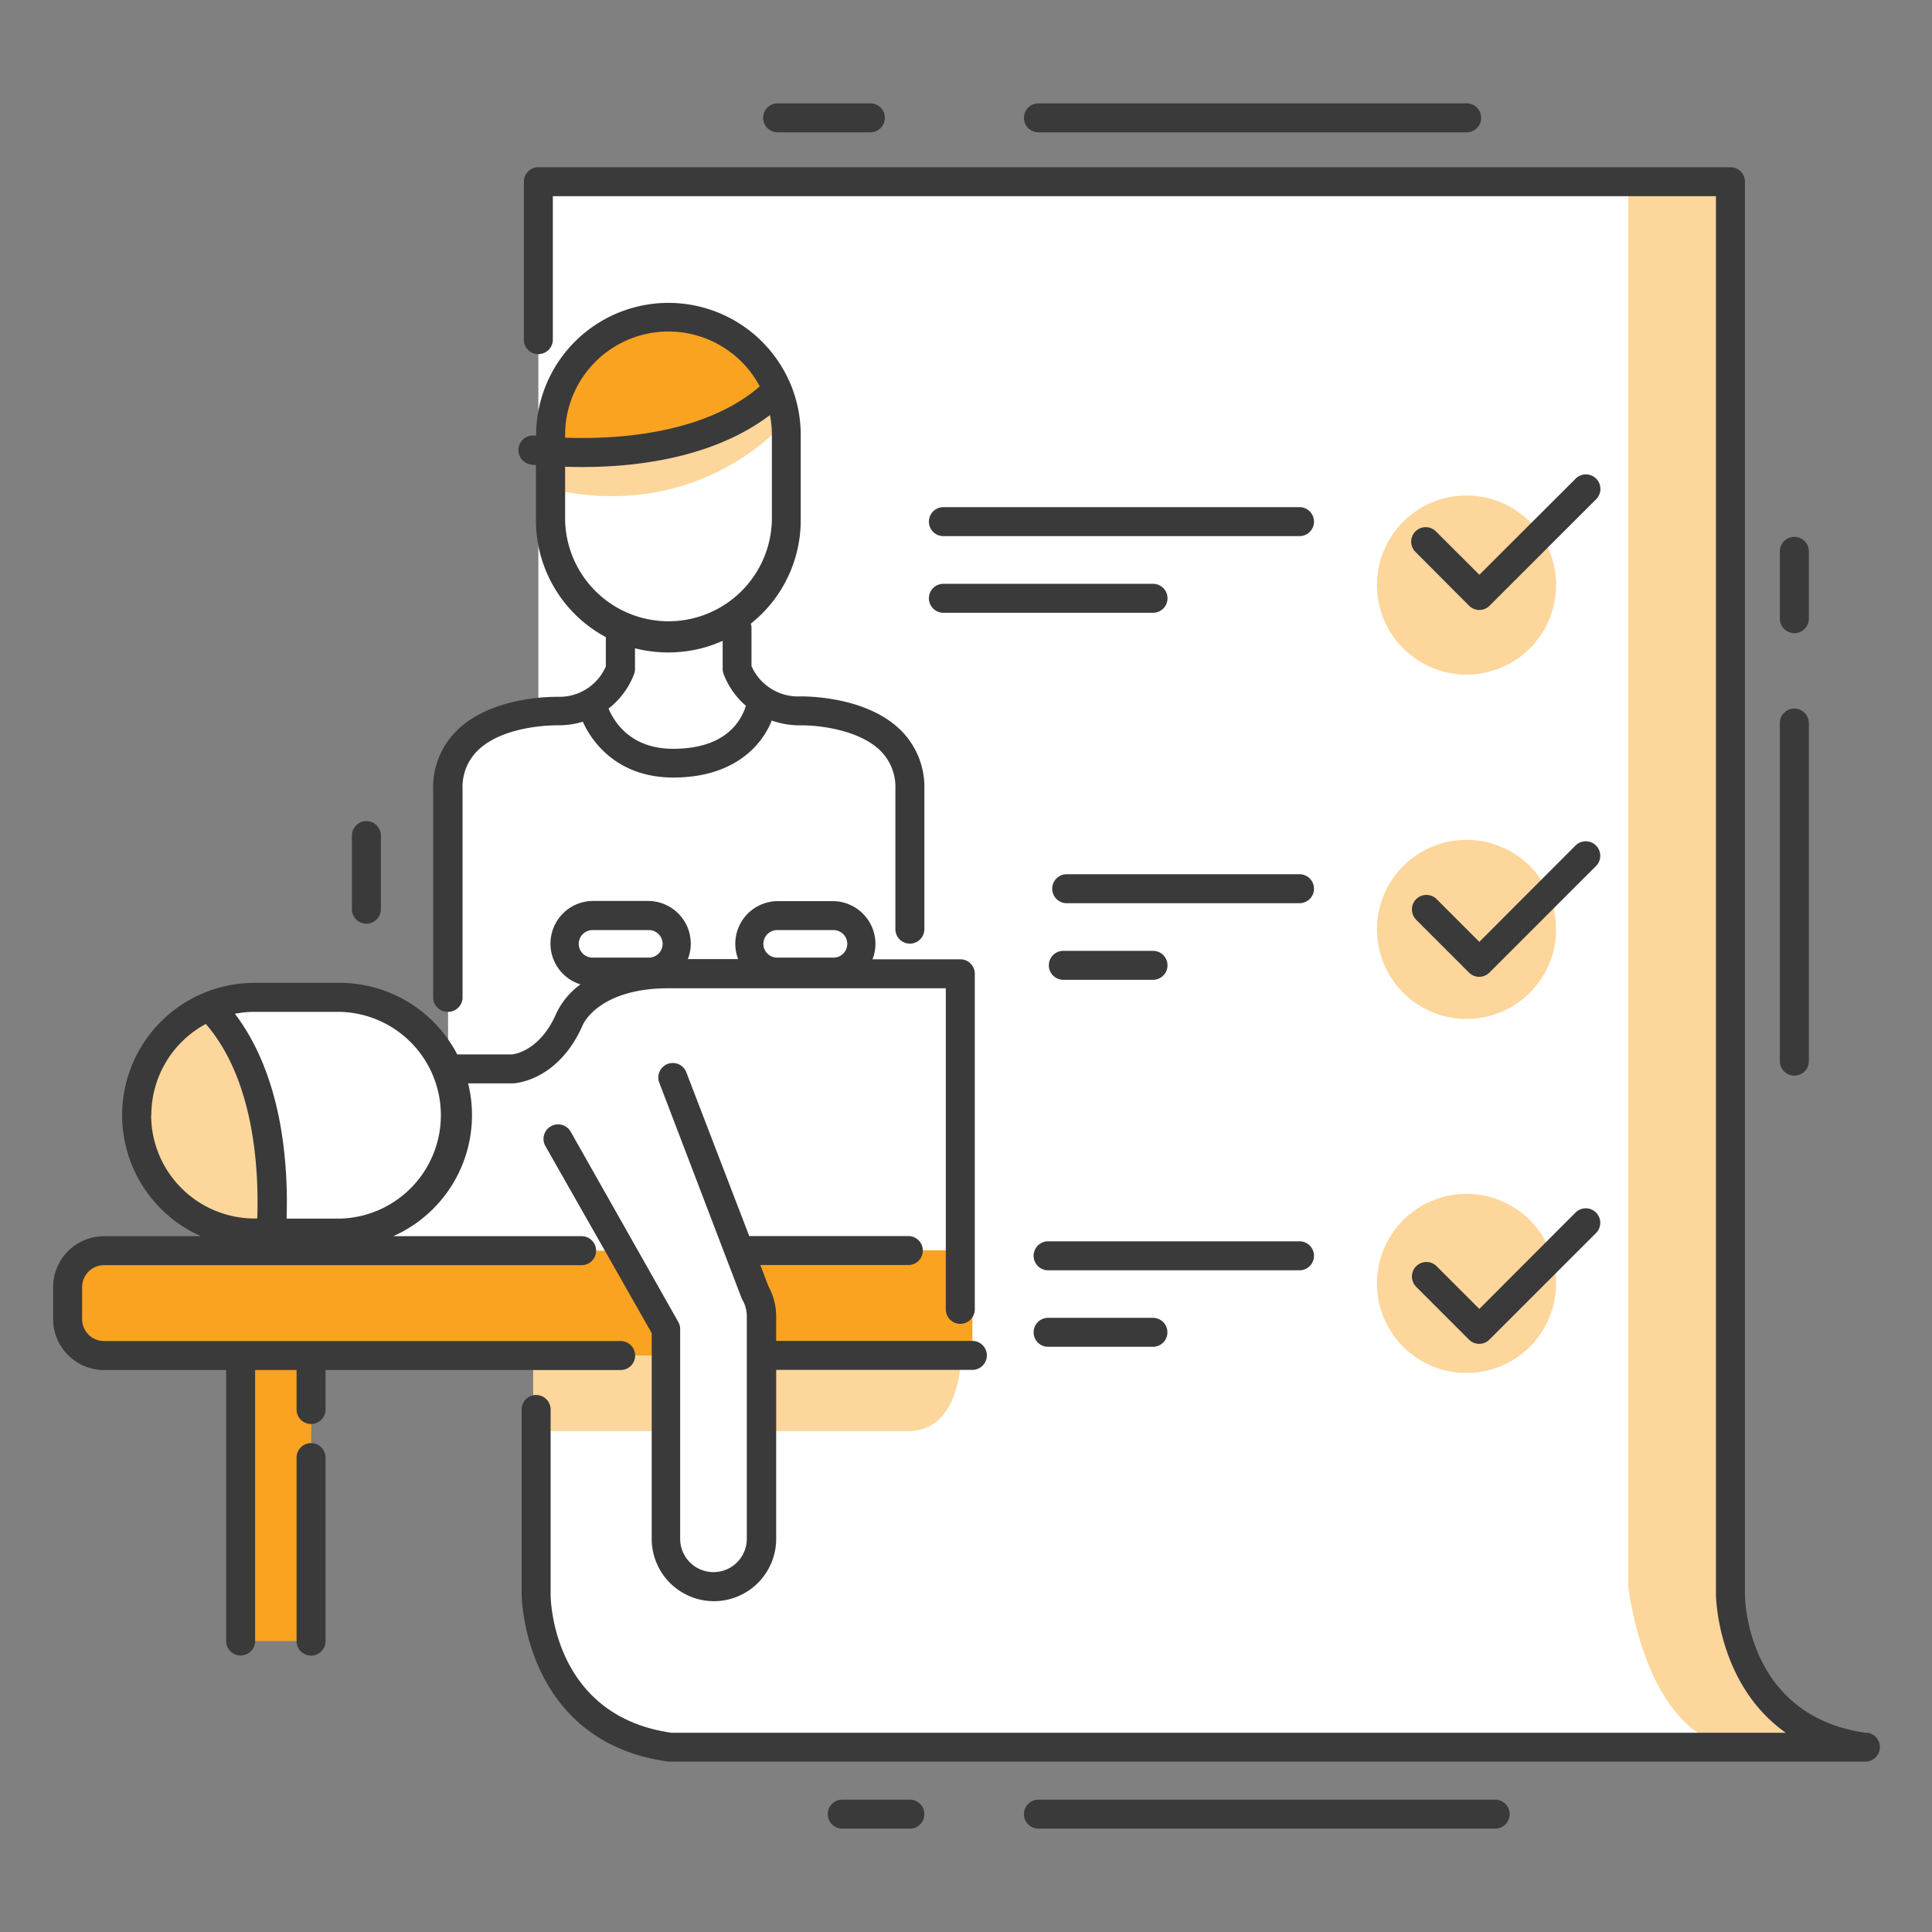
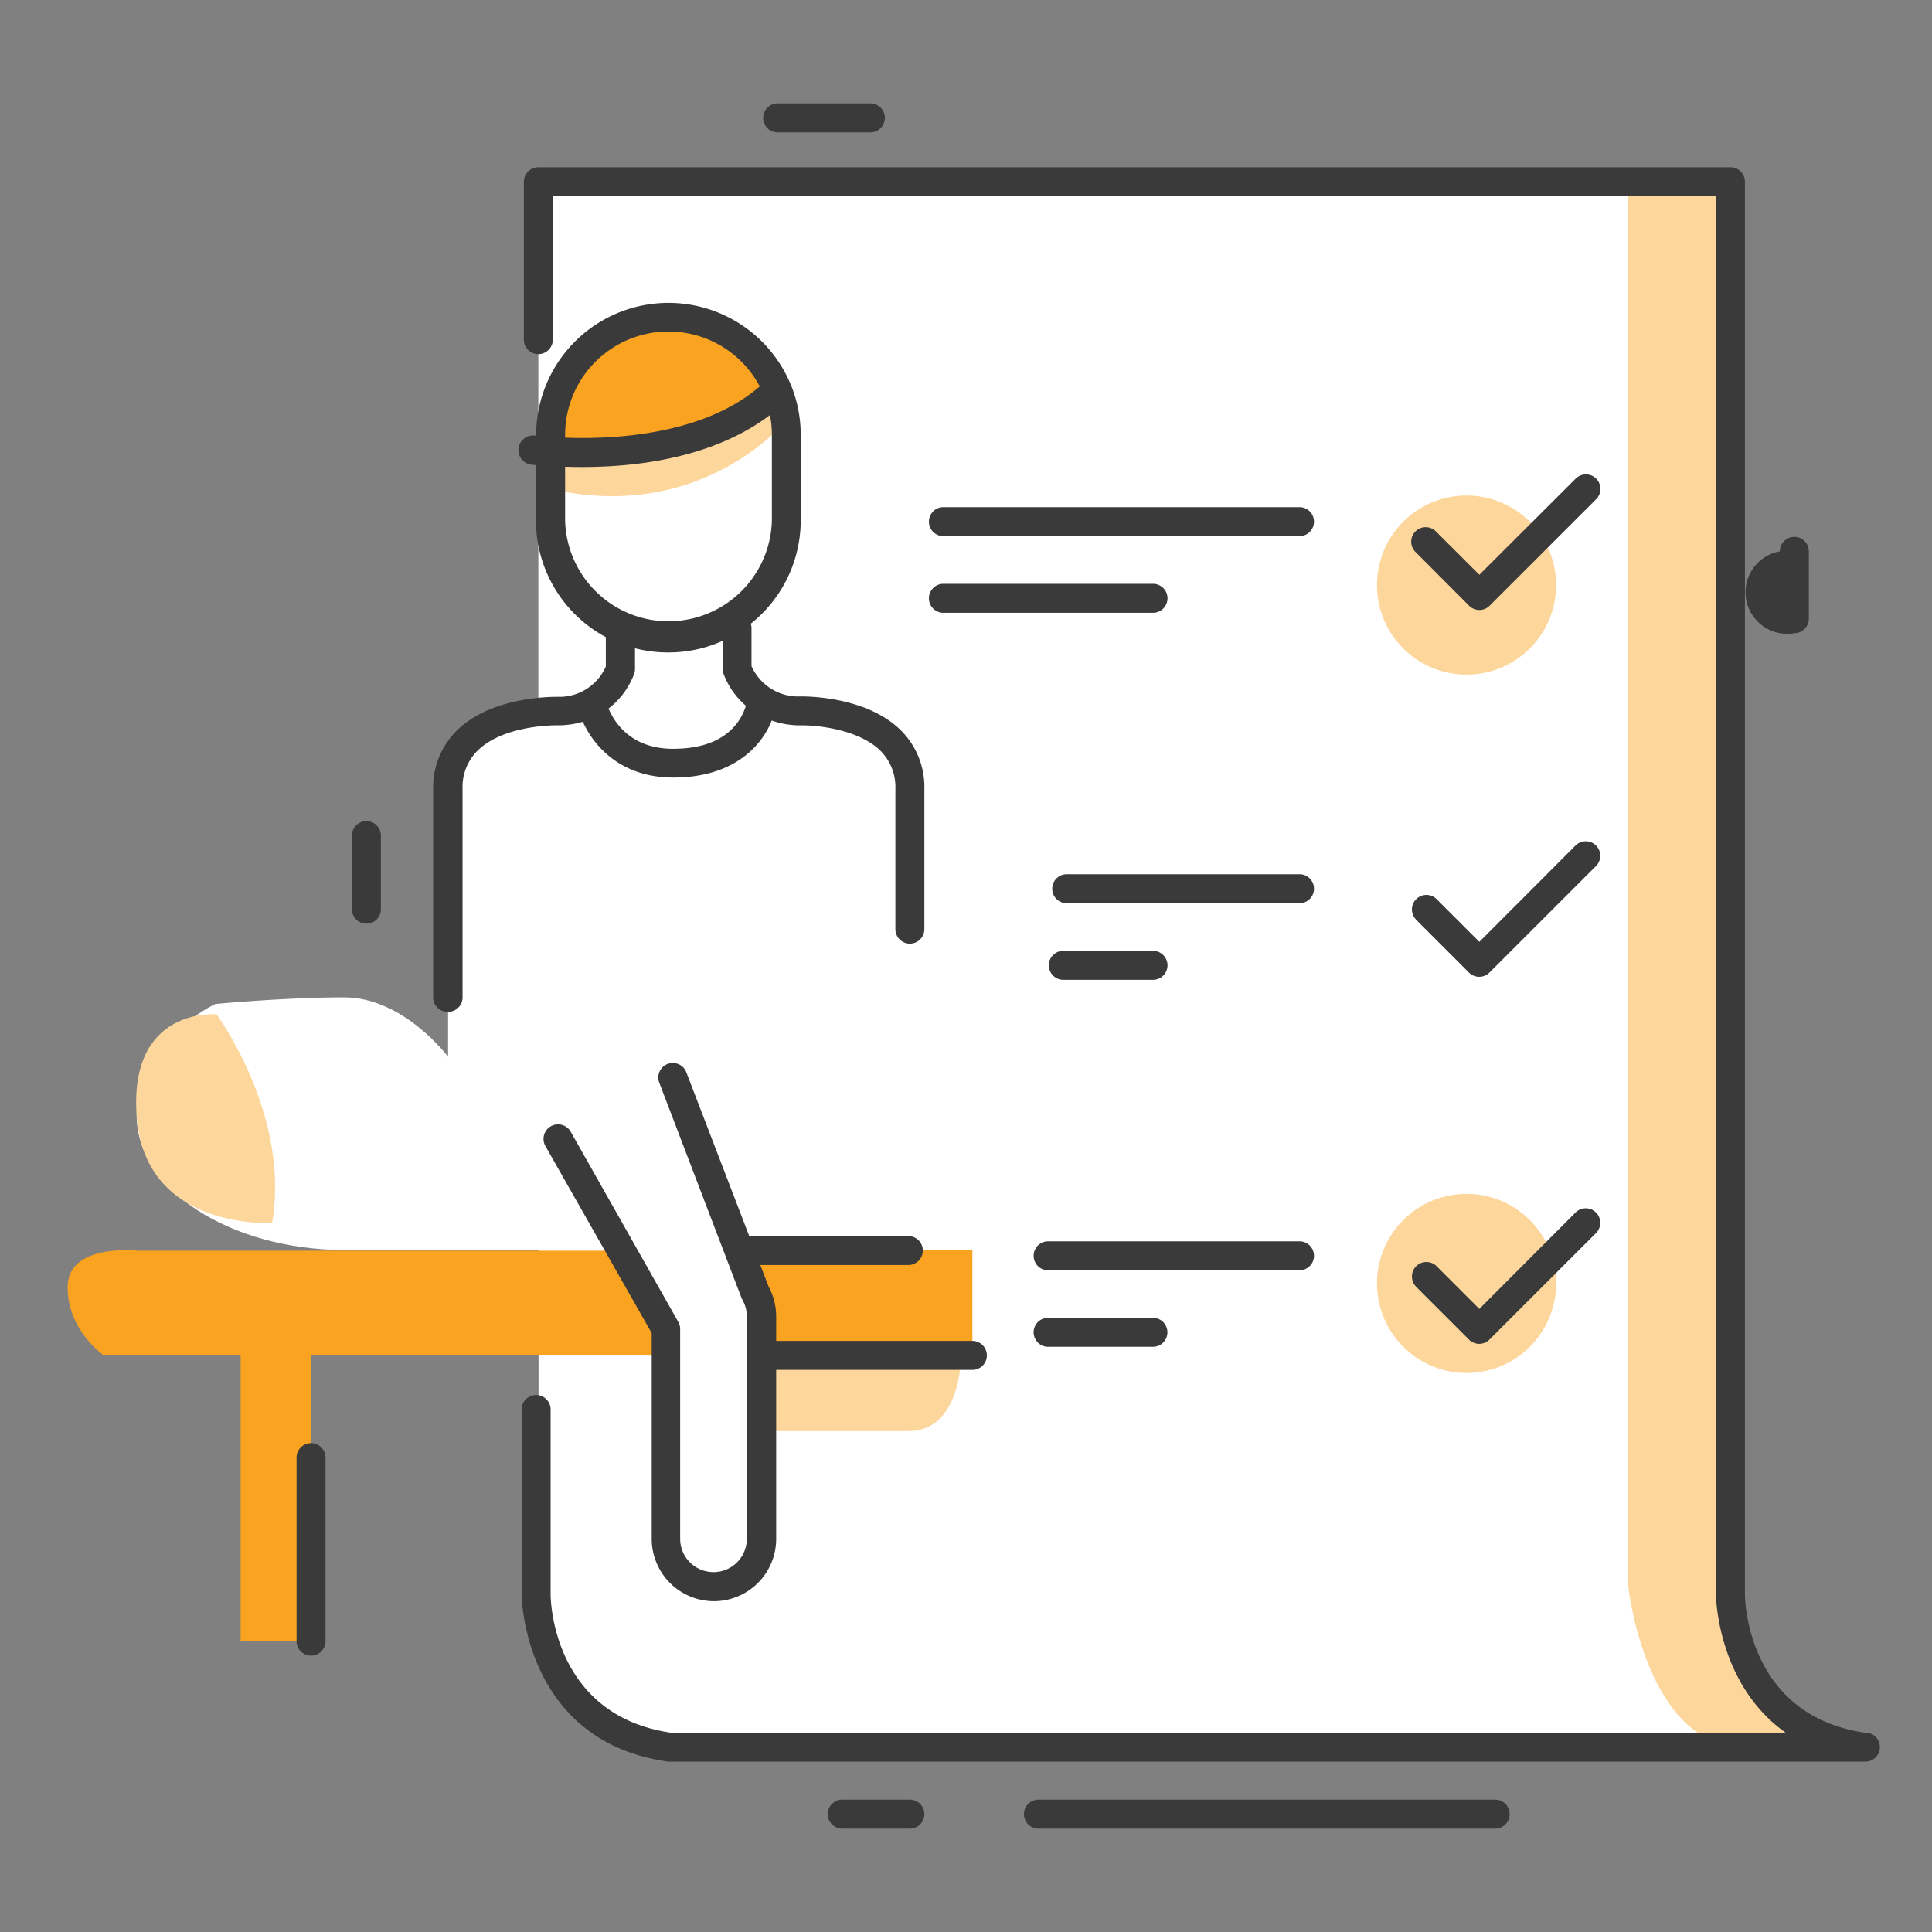
<svg xmlns="http://www.w3.org/2000/svg" id="Layer_1" data-name="Layer 1" viewBox="0 0 400 400">
  <rect x="0" y="0" width="400" height="400" fill="#808080" stroke="none" />
  <defs>
    <style>.cls-1{fill:#fff;}.cls-2{fill:#f9a320;}.cls-3{fill:#fcd69b;}.cls-4{fill:#3a3a3a;}</style>
  </defs>
  <title>icon</title>
  <path class="cls-1" d="M359.12,330.23c0-22.43-1.47-292.61-1.47-292.61H111.46V147.68c-7.15,1.26-18.69,5.38-18.69,18.9V218.8s-9.15-12.31-21.52-12.31-26.65,1.37-26.65,1.37-16.31,7.56-16.31,23,19.33,27.85,43,27.95c13,.05,28.67.05,40.21,0v75.81c2.22.52,0,18.18,28.63,27.07l241.65,1.85S359.12,352.65,359.12,330.23Z" />
  <path class="cls-2" d="M138.44,280.65h-74v59.1H49.82v-59.1H21.53S14,275.58,14,266.48s14.3-7.54,14.3-7.54H127l9.6,16.32Z" />
  <polygon class="cls-2" points="154.78 258.94 157.69 272.56 159 280.65 201.32 280.65 201.32 258.84 154.78 258.94" />
  <path class="cls-2" d="M114,93.69s35.89-2,46.93-13a28.47,28.47,0,0,0-25.28-14.84C117.51,65.81,114,93.69,114,93.69Z" />
  <path class="cls-3" d="M162.67,87.17S145.32,108.45,114,101.23V93.69s37-3.1,46.93-13Z" />
-   <rect class="cls-3" x="110.39" y="280.65" width="27.11" height="15.64" />
  <path class="cls-3" d="M159,280.65h40s.07,15.64-10.9,15.64H157.7V280.65Z" />
  <path class="cls-3" d="M382.36,361.75c-20.41,0-24.09-33.24-24.09-33.24V37.62H337.12V328.51s3.67,33.24,24.09,33.24Z" />
  <path class="cls-3" d="M44.82,210s15.37,20.76,11.52,43.19c0,0-26,1.66-28-21.59S44.82,210,44.82,210Z" />
  <path class="cls-3" d="M322.17,121.12a18.54,18.54,0,1,1-18.54-18.53A18.54,18.54,0,0,1,322.17,121.12Z" />
-   <path class="cls-3" d="M322.17,192.41a18.54,18.54,0,1,1-18.54-18.53A18.53,18.53,0,0,1,322.17,192.41Z" />
  <path class="cls-3" d="M322.17,265.71a18.54,18.54,0,1,1-18.54-18.53A18.54,18.54,0,0,1,322.17,265.71Z" />
  <path class="cls-4" d="M386.42,358.78c-24.75-3.44-25.14-27.61-25.15-28.62V37.62a3,3,0,0,0-3-3H111.46a3,3,0,0,0-3,3v32.7a3,3,0,0,0,6,0V40.62H355.27V330.16c0,.23.21,18.53,14.46,28.59H139C114.4,355.21,114,331.17,114,330.16V291.82a3,3,0,0,0-6,0v38.34c0,.3.35,30.39,30.33,34.56a2.73,2.73,0,0,0,.41,0H386a3,3,0,0,0,.41-6Z" />
-   <path class="cls-4" d="M128.5,283.65a3,3,0,0,0,0-6h-107A4.55,4.55,0,0,1,17,273.11v-6.63a4.55,4.55,0,0,1,4.54-4.54h98.88a3,3,0,1,0,0-6h-39a27.42,27.42,0,0,0,15.5-31.64h9.28c.39,0,9.42-.49,14.48-12.14.14-.31,3.46-7.55,17.77-7.55h57.37v66.48a3,3,0,0,0,6,0V201.61a3,3,0,0,0-3-3H180.64a8.72,8.72,0,0,0,.61-3.2,8.86,8.86,0,0,0-8.85-8.84H161.07a8.82,8.82,0,0,0-8.24,12H142.41a8.72,8.72,0,0,0,.61-3.2,8.86,8.86,0,0,0-8.85-8.84H122.84a8.84,8.84,0,0,0-2.66,17.28,15.74,15.74,0,0,0-5,6c-3.39,7.79-8.71,8.45-9.16,8.49H94.66a27.43,27.43,0,0,0-24.33-14.81H52.7a27.32,27.32,0,0,0-10.45,2.07l-.14.06a27.39,27.39,0,0,0-.51,50.32H21.53A10.55,10.55,0,0,0,11,266.48v6.63a10.55,10.55,0,0,0,10.54,10.54H46.82v56.1a3,3,0,0,0,6,0v-56.1H61.4v8.17a3,3,0,1,0,6,0v-8.17Zm32.57-91.08H172.4a2.85,2.85,0,1,1,0,5.69H161.07a2.85,2.85,0,1,1,0-5.69Zm-38.23,0h11.33a2.85,2.85,0,1,1,0,5.69H122.84a2.85,2.85,0,1,1,0-5.69ZM70.33,209.49a21.41,21.41,0,0,1,0,42.81h-11a96.56,96.56,0,0,0-.36-12.53c-1.15-12.29-4.71-22.5-10.34-29.88a21.56,21.56,0,0,1,4.12-.4Zm-39,21.4A21.44,21.44,0,0,1,42.61,212c10.17,11.71,11,30.56,10.65,40.28H52.7A21.44,21.44,0,0,1,31.29,230.89Z" />
  <path class="cls-4" d="M147.8,331.51a12.91,12.91,0,0,0,12.9-12.89v-35h40.62a3,3,0,0,0,0-6H160.7v-5.09a12.93,12.93,0,0,0-1.57-6.15l-1.71-4.47h30.64a3,3,0,0,0,0-6H155.12l-13-33.84a3,3,0,1,0-5.6,2.15l17,44.5a3.11,3.11,0,0,0,.2.41,7,7,0,0,1,.9,3.4v46.06a6.9,6.9,0,0,1-13.8,0V275.17a3,3,0,0,0-.39-1.48L118.15,234.3a3,3,0,0,0-5.22,3l22,38.71v42.65A12.91,12.91,0,0,0,147.8,331.51Z" />
  <path class="cls-4" d="M92.77,209.49a3,3,0,0,0,3-3V163.37a10.57,10.57,0,0,1,3.15-8c5.54-5.4,16.42-5.21,16.62-5.2a17.79,17.79,0,0,0,5.13-.74c2.33,5.17,8,11.55,18.71,11.55,12.49,0,18.31-6.53,20.4-11.8a17.62,17.62,0,0,0,5.91,1h0c3.05-.08,11.9.69,16.53,5.19a10.58,10.58,0,0,1,3.16,8v29a3,3,0,0,0,6,0v-29a16.5,16.5,0,0,0-5-12.29c-7.37-7.17-20.33-6.9-20.79-6.89a10.56,10.56,0,0,1-10-6.28V130a2.79,2.79,0,0,0-.15-.87,27.36,27.36,0,0,0,10.34-21.42V90.05a27.41,27.41,0,0,0-2.07-10.46l-.06-.12A27.4,27.4,0,0,0,111,90.05v.14l-.24,0a3,3,0,0,0-.8,6c.06,0,.43.06,1,.12v11.45a27.44,27.44,0,0,0,14.47,24.15v6.08a10.5,10.5,0,0,1-9.88,6.28c-.55,0-13.5-.28-20.87,6.89a16.5,16.5,0,0,0-5,12.29v43.12A3,3,0,0,0,92.77,209.49ZM117,90.05A21.4,21.4,0,0,1,157.3,80C145.6,90.13,126.75,91,117,90.61Zm0,17.63V96.63q1.59.06,3.45.06c2.7,0,5.79-.1,9.08-.41,12.29-1.16,22.5-4.72,29.88-10.35a21.56,21.56,0,0,1,.4,4.12v17.63a21.41,21.41,0,0,1-42.81,0Zm21.41,27.4a27.29,27.29,0,0,0,11.21-2.4v5.8a3,3,0,0,0,.15.94,16.16,16.16,0,0,0,4.66,6.7,11.76,11.76,0,0,1-2.15,4c-2.71,3.26-7.06,4.91-12.93,4.91-8.67,0-12.12-5.41-13.36-8.33a16.36,16.36,0,0,0,5.33-7.25,3,3,0,0,0,.15-.94v-4.29A27.39,27.39,0,0,0,138.44,135.08Z" />
  <path class="cls-4" d="M64.4,298.78a3,3,0,0,0-3,3v38a3,3,0,1,0,6,0v-38A3,3,0,0,0,64.4,298.78Z" />
  <path class="cls-4" d="M304.16,125.41a3,3,0,0,0,2.12.88,3,3,0,0,0,2.12-.88l22.07-22.06a3,3,0,0,0-4.25-4.25L306.28,119l-8.91-8.9a3,3,0,1,0-4.24,4.24Z" />
  <path class="cls-4" d="M269.05,105H195.32a3,3,0,0,0,0,6h73.73a3,3,0,0,0,0-6Z" />
  <path class="cls-4" d="M195.32,126.87h43.4a3,3,0,1,0,0-6h-43.4a3,3,0,0,0,0,6Z" />
  <path class="cls-4" d="M293.13,190.36l11,11a3,3,0,0,0,2.12.88,3,3,0,0,0,2.12-.88l22.07-22.06a3,3,0,0,0-4.25-4.24L306.28,195l-8.91-8.91a3,3,0,0,0-4.24,4.24Z" />
  <path class="cls-4" d="M269.05,181h-48.2a3,3,0,0,0,0,6h48.2a3,3,0,0,0,0-6Z" />
  <path class="cls-4" d="M238.72,202.86a3,3,0,1,0,0-6H220.15a3,3,0,1,0,0,6Z" />
  <path class="cls-4" d="M293.13,266.35l11,11a3,3,0,0,0,2.12.88,3,3,0,0,0,2.12-.88l22.07-22.06a3,3,0,1,0-4.25-4.24L306.28,271l-8.91-8.91a3,3,0,0,0-4.24,4.24Z" />
  <path class="cls-4" d="M272.05,260a3,3,0,0,0-3-3H217a3,3,0,1,0,0,6h52A3,3,0,0,0,272.05,260Z" />
  <path class="cls-4" d="M217,272.84a3,3,0,0,0,0,6h21.7a3,3,0,0,0,0-6Z" />
  <path class="cls-4" d="M161,27.4h19.2a3,3,0,0,0,0-6H161a3,3,0,0,0,0,6Z" />
-   <path class="cls-4" d="M215,27.4h88.66a3,3,0,0,0,0-6H215a3,3,0,0,0,0,6Z" />
-   <path class="cls-4" d="M371.5,131.09a3,3,0,0,0,3-3V114.15a3,3,0,1,0-6,0v13.94A3,3,0,0,0,371.5,131.09Z" />
-   <path class="cls-4" d="M371.5,222.7a3,3,0,0,0,3-3v-70a3,3,0,0,0-6,0v70A3,3,0,0,0,371.5,222.7Z" />
+   <path class="cls-4" d="M371.5,131.09a3,3,0,0,0,3-3V114.15a3,3,0,1,0-6,0A3,3,0,0,0,371.5,131.09Z" />
  <path class="cls-4" d="M188.38,372.6h-14a3,3,0,0,0,0,6h14a3,3,0,0,0,0-6Z" />
  <path class="cls-4" d="M309.53,372.6H215a3,3,0,0,0,0,6h94.56a3,3,0,0,0,0-6Z" />
  <path class="cls-4" d="M75.86,191.24a3,3,0,0,0,3-3V173a3,3,0,0,0-6,0v15.26A3,3,0,0,0,75.86,191.24Z" />
</svg>